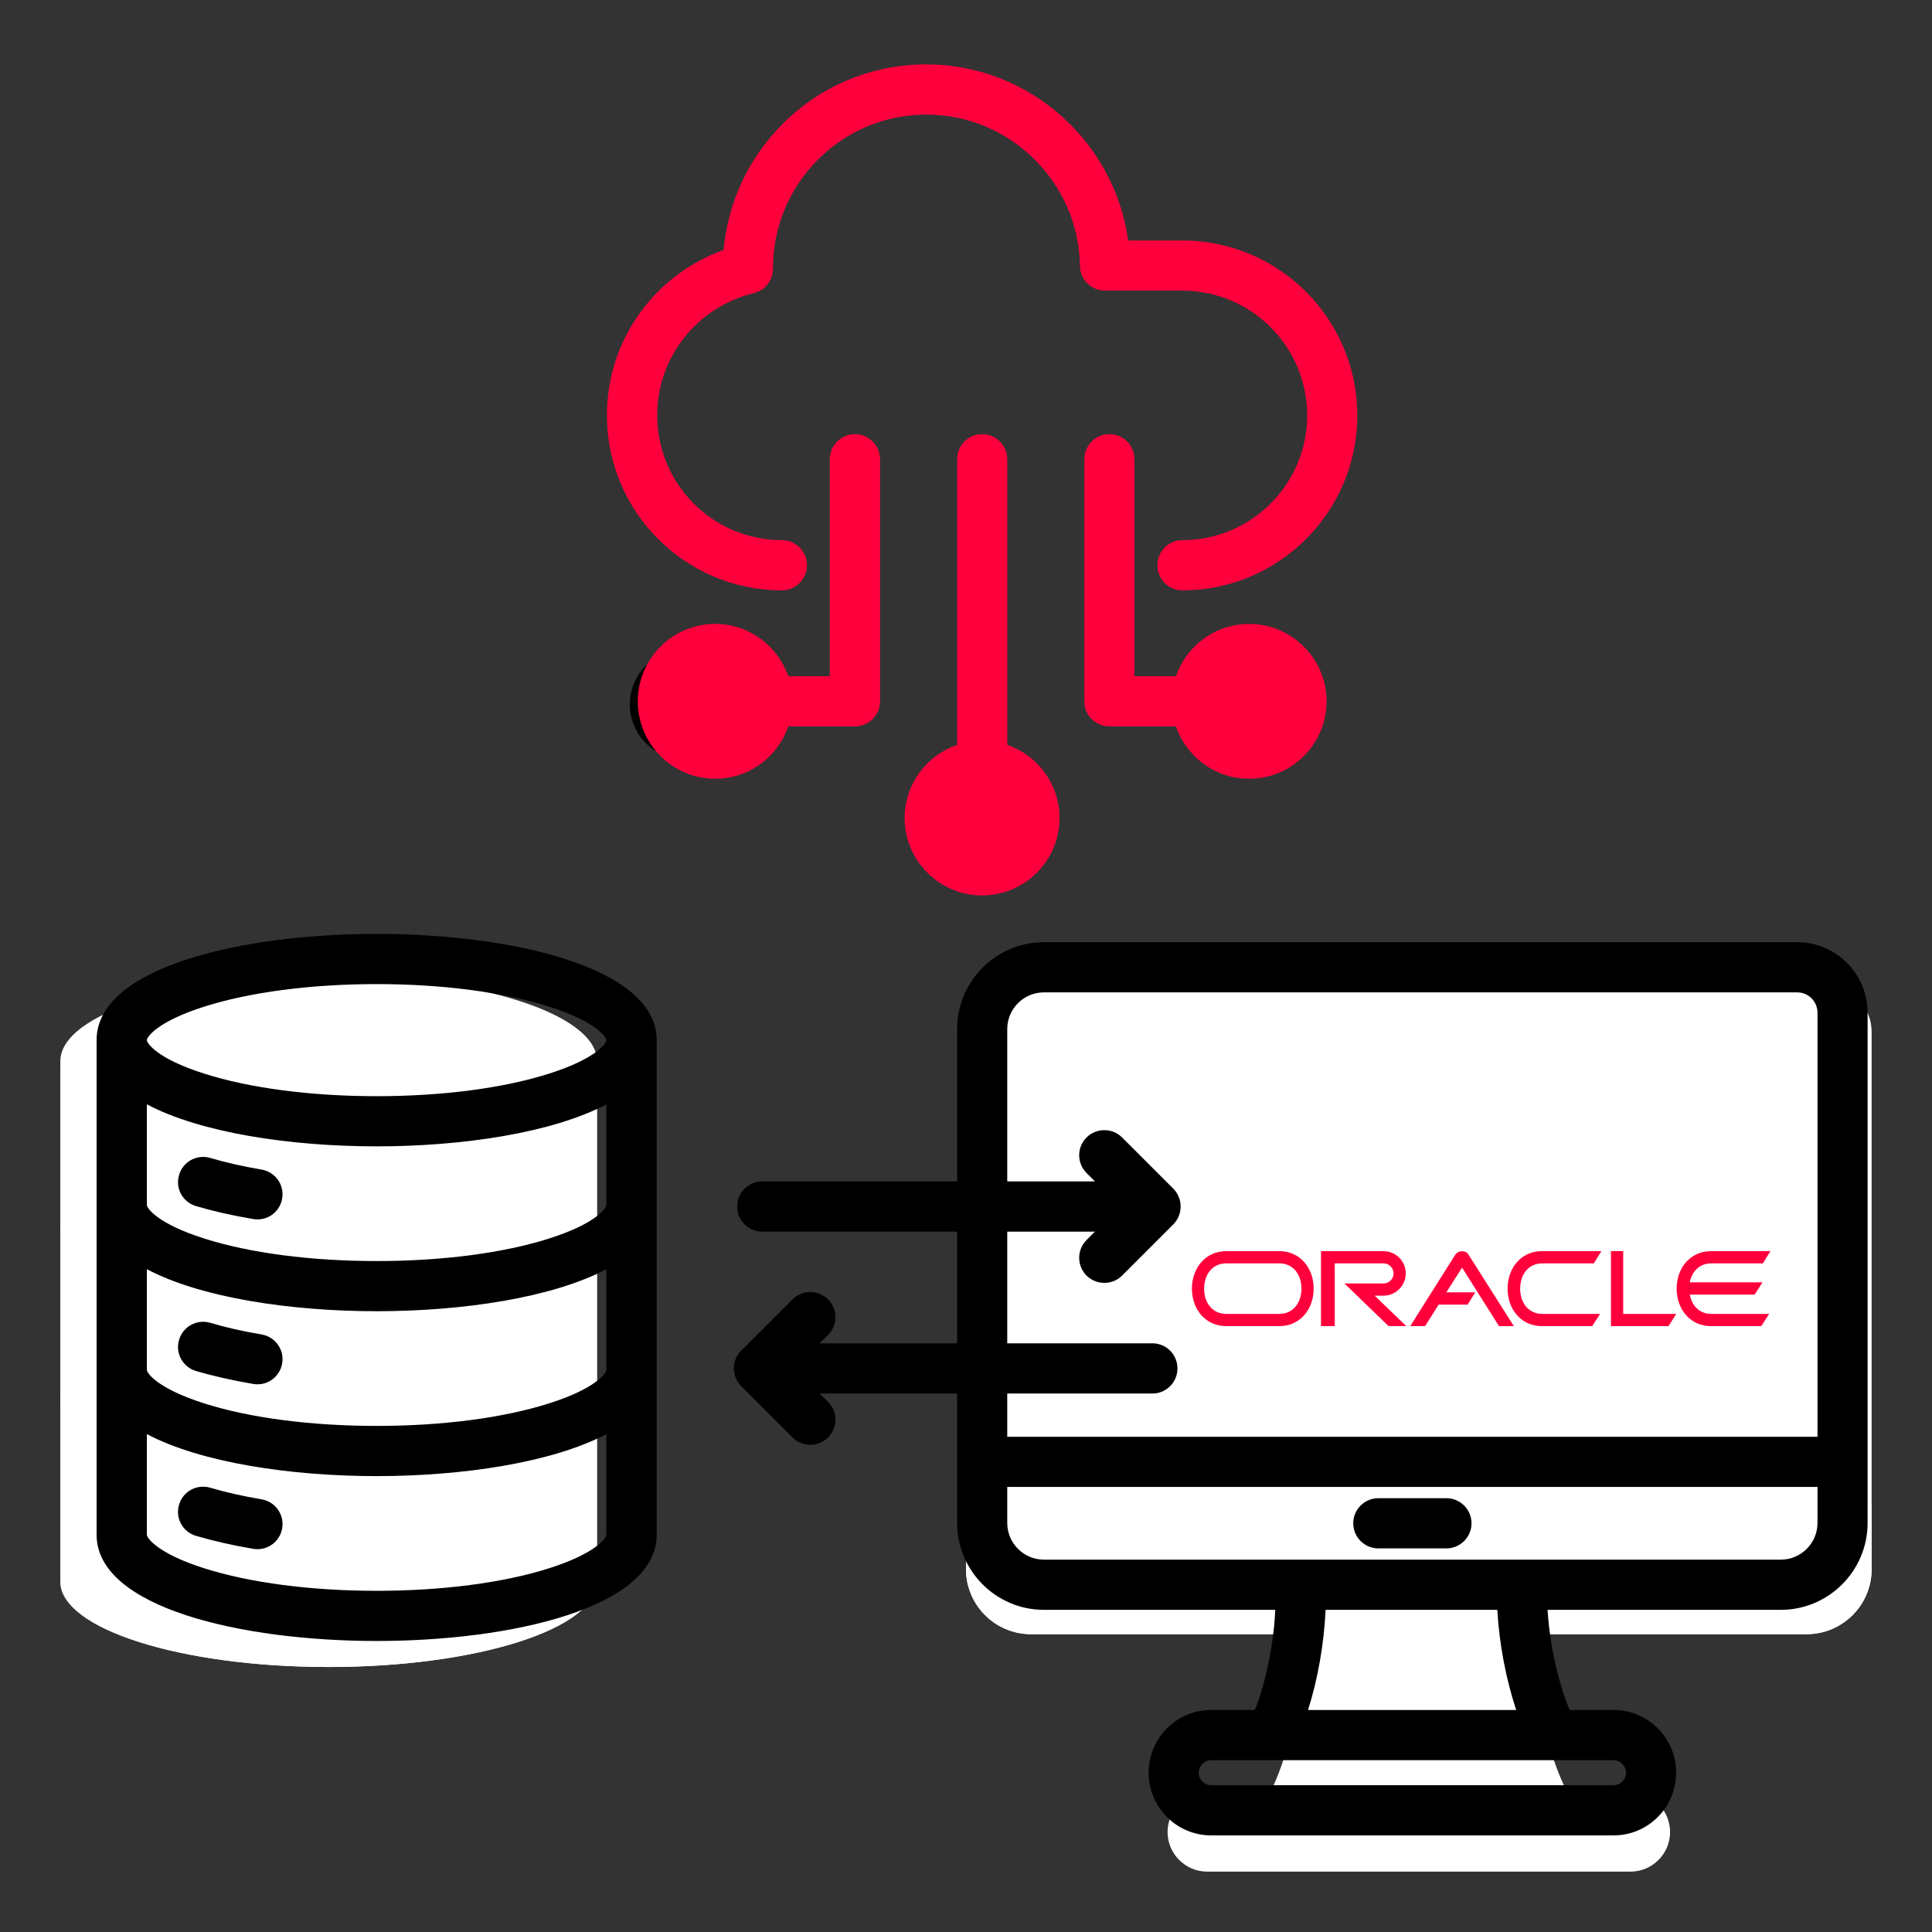
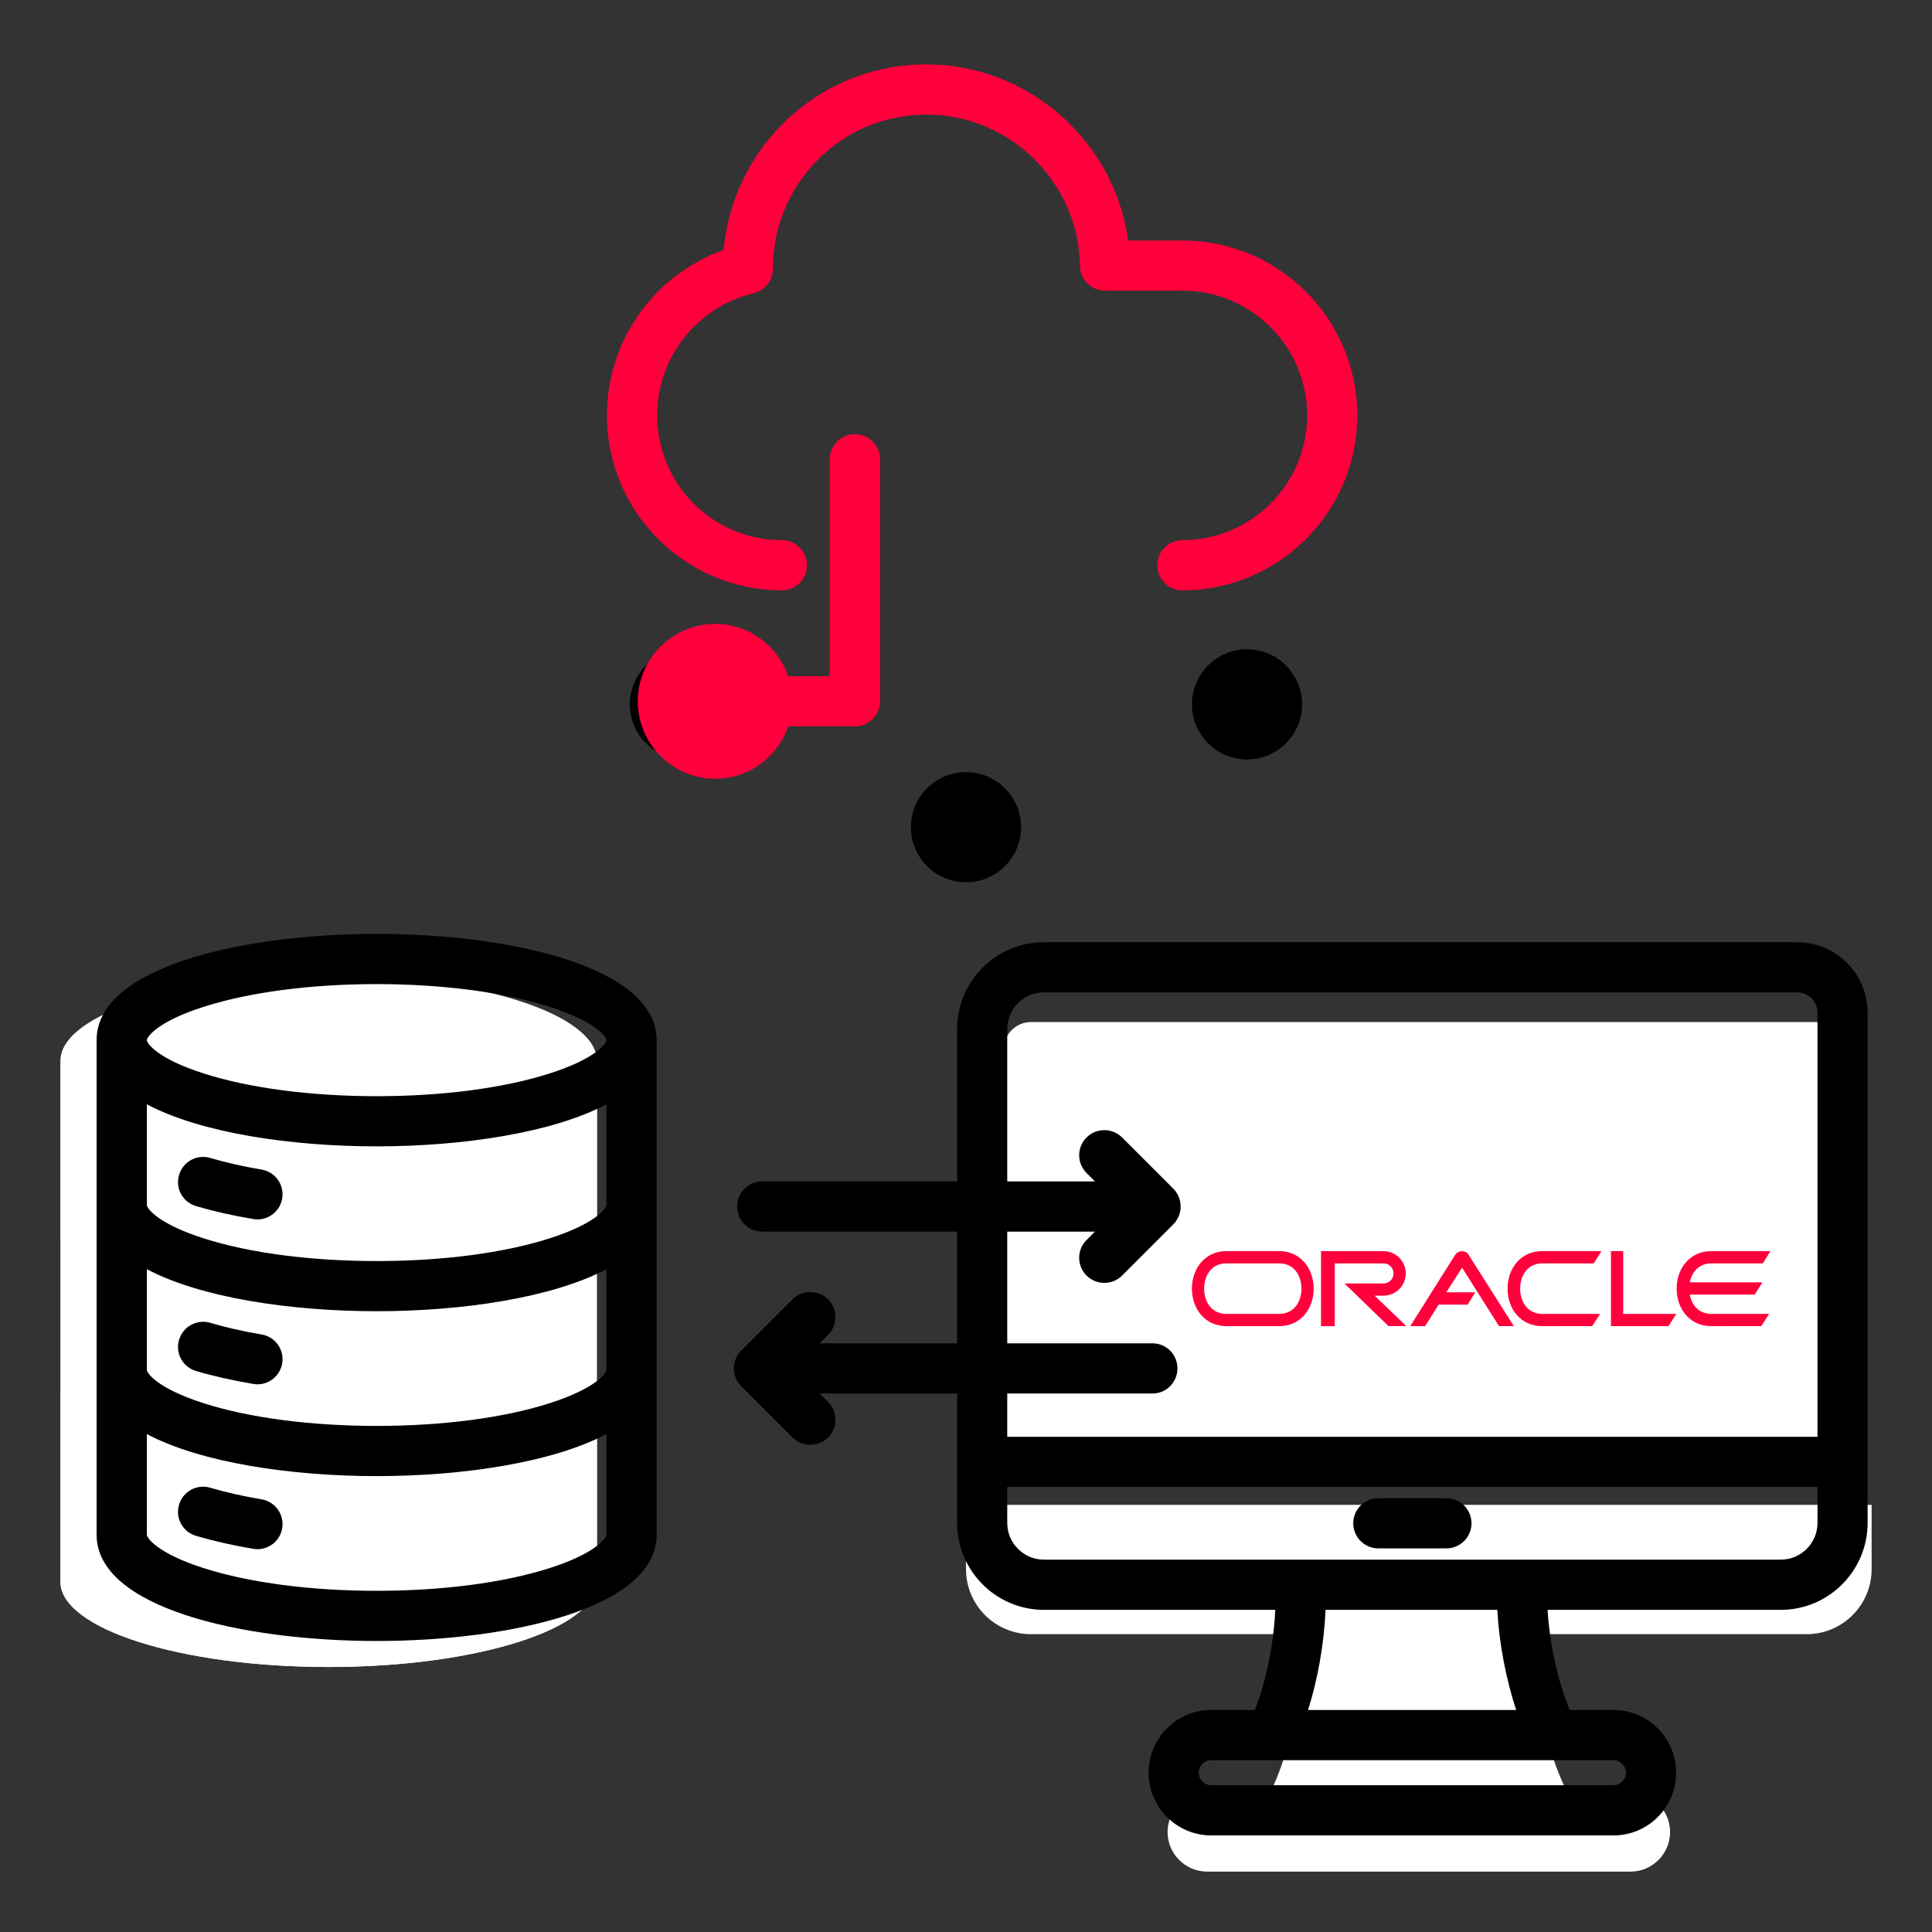
<svg xmlns="http://www.w3.org/2000/svg" width="60" height="60" viewBox="0 0 60 60" fill="none">
  <rect x="0" y="0" width="60" height="60" fill="#333333" stroke="none" />
  <path fill-rule="evenodd" clip-rule="evenodd" d="M48.909 56.044H39.216C39.989 54.949 40.631 52.128 40.353 49.952H47.703C47.426 52.128 48.136 54.949 48.909 56.044Z" fill="white" />
  <path fill-rule="evenodd" clip-rule="evenodd" d="M37.489 55.667H50.637C51.313 55.667 51.866 56.22 51.866 56.896C51.866 57.572 51.313 58.125 50.637 58.125H37.489C36.813 58.125 36.26 57.572 36.26 56.896C36.26 56.22 36.813 55.667 37.489 55.667Z" fill="white" />
-   <path fill-rule="evenodd" clip-rule="evenodd" d="M56.642 30.568C57.461 30.568 58.125 31.233 58.125 32.052V48.732C58.125 49.847 57.221 50.751 56.106 50.751H32.019C30.904 50.751 30 49.847 30 48.732V32.587C30 31.472 30.904 30.569 32.019 30.569L56.642 30.568Z" fill="white" />
  <path fill-rule="evenodd" clip-rule="evenodd" d="M31.172 45.563H56.953C56.953 41.059 56.953 36.556 56.953 32.052C56.953 31.88 56.814 31.74 56.642 31.74H32.019C31.551 31.74 31.172 32.119 31.172 32.587V45.563Z" fill="white" />
  <path fill-rule="evenodd" clip-rule="evenodd" d="M58.125 46.735V48.732C58.125 49.847 57.221 50.751 56.106 50.751H32.019C30.904 50.751 30 49.847 30 48.732V46.735H58.125Z" fill="white" />
  <path fill-rule="evenodd" clip-rule="evenodd" d="M29.999 23.979C29.055 23.979 28.289 24.744 28.289 25.689C28.289 26.634 29.055 27.399 29.999 27.399C30.944 27.399 31.71 26.634 31.71 25.689C31.71 24.744 30.944 23.979 29.999 23.979Z" fill="black" />
  <path fill-rule="evenodd" clip-rule="evenodd" d="M38.727 20.164C37.782 20.164 37.017 20.93 37.017 21.875C37.017 22.819 37.782 23.585 38.727 23.585C39.672 23.585 40.437 22.819 40.437 21.875C40.437 20.93 39.672 20.164 38.727 20.164Z" fill="black" />
  <path fill-rule="evenodd" clip-rule="evenodd" d="M21.272 20.164C20.327 20.164 19.561 20.93 19.561 21.875C19.561 22.819 20.327 23.585 21.272 23.585C22.217 23.585 22.983 22.819 22.983 21.875C22.982 20.93 22.216 20.164 21.272 20.164Z" fill="black" />
  <path fill-rule="evenodd" clip-rule="evenodd" d="M18.539 32.95V49.118C18.539 50.583 14.809 51.77 10.207 51.77C5.605 51.77 1.875 50.583 1.875 49.118V32.95C1.875 31.486 5.605 30.298 10.207 30.298C14.809 30.298 18.539 31.486 18.539 32.95Z" fill="white" />
  <path fill-rule="evenodd" clip-rule="evenodd" d="M18.539 49.118C18.539 50.583 14.809 51.77 10.207 51.77C5.605 51.77 1.875 50.583 1.875 49.118C1.875 47.113 1.875 45.108 1.875 43.103C1.875 44.568 5.605 45.755 10.207 45.755C14.809 45.755 18.539 44.568 18.539 43.103V49.118Z" fill="white" />
-   <path fill-rule="evenodd" clip-rule="evenodd" d="M18.539 43.729C18.539 45.194 14.809 46.381 10.207 46.381C5.605 46.381 1.875 45.194 1.875 43.729C1.875 41.724 1.875 39.719 1.875 37.713C1.875 39.178 5.605 40.365 10.207 40.365C14.809 40.365 18.539 39.178 18.539 37.713V43.729Z" fill="white" />
  <path fill-rule="evenodd" clip-rule="evenodd" d="M18.539 38.34C18.539 39.804 14.809 40.992 10.207 40.992C5.605 40.992 1.875 39.804 1.875 38.34V32.95C1.875 34.415 5.605 35.602 10.207 35.602C14.809 35.602 18.539 34.415 18.539 32.95V38.34Z" fill="white" />
  <path fill-rule="evenodd" clip-rule="evenodd" d="M8.763 37.22C8.7 37.601 8.37 37.87 7.998 37.87C7.956 37.87 7.909 37.867 7.867 37.859C7.223 37.751 6.626 37.615 6.086 37.456C5.672 37.333 5.436 36.9 5.562 36.487C5.682 36.074 6.117 35.839 6.531 35.961C7.008 36.103 7.542 36.224 8.124 36.322C8.548 36.394 8.836 36.796 8.763 37.22ZM8.763 42.34C8.7 42.721 8.37 42.991 7.998 42.991C7.956 42.991 7.909 42.987 7.867 42.98C7.223 42.871 6.626 42.736 6.086 42.577C5.672 42.454 5.436 42.021 5.562 41.608C5.682 41.195 6.117 40.96 6.531 41.081C7.008 41.224 7.542 41.345 8.124 41.443C8.548 41.514 8.836 41.916 8.763 42.34ZM8.763 47.461C8.7 47.842 8.37 48.111 7.998 48.111C7.956 48.111 7.909 48.108 7.867 48.1C7.223 47.992 6.626 47.856 6.086 47.697C5.672 47.574 5.436 47.141 5.562 46.728C5.682 46.315 6.117 46.08 6.531 46.203C7.008 46.344 7.542 46.465 8.124 46.563C8.548 46.635 8.836 47.037 8.763 47.461ZM17.056 33.341C15.637 33.794 13.735 34.043 11.697 34.043C9.659 34.043 7.757 33.794 6.337 33.341C4.876 32.877 4.561 32.397 4.561 32.302C4.561 32.209 4.876 31.728 6.337 31.264C7.757 30.812 9.659 30.562 11.697 30.562C13.735 30.562 15.637 30.812 17.056 31.264C18.518 31.728 18.832 32.209 18.832 32.302C18.832 32.397 18.518 32.877 17.056 33.341ZM17.056 38.462C18.518 37.997 18.832 37.517 18.832 37.423V34.296C17.151 35.184 14.358 35.601 11.697 35.601C9.03 35.601 6.238 35.184 4.561 34.296V37.423C4.561 37.517 4.876 37.997 6.337 38.462C7.757 38.915 9.659 39.163 11.697 39.163C13.735 39.163 15.637 38.915 17.056 38.462ZM17.056 43.582C18.518 43.117 18.832 42.638 18.832 42.543V39.416C17.151 40.304 14.358 40.721 11.697 40.721C9.03 40.721 6.238 40.304 4.561 39.416V42.543C4.561 42.638 4.876 43.117 6.337 43.582C7.757 44.035 9.659 44.283 11.697 44.283C13.735 44.283 15.637 44.035 17.056 43.582ZM17.056 48.703C18.518 48.238 18.832 47.758 18.832 47.663V44.537C17.151 45.424 14.358 45.842 11.697 45.842C9.03 45.842 6.238 45.424 4.561 44.537V47.663C4.561 47.758 4.876 48.238 6.337 48.703C7.757 49.155 9.659 49.404 11.697 49.404C13.735 49.404 15.637 49.155 17.056 48.703ZM11.697 29.003C7.511 29.003 3 30.036 3 32.302V47.663C3 49.93 7.511 50.962 11.697 50.962C15.883 50.962 20.394 49.93 20.394 47.663V32.302C20.394 30.036 15.883 29.003 11.697 29.003ZM45.699 47.307C45.699 47.738 45.347 48.087 44.918 48.087H42.807C42.377 48.087 42.026 47.738 42.026 47.307C42.026 46.876 42.377 46.528 42.807 46.528H44.918C45.347 46.528 45.699 46.876 45.699 47.307ZM55.307 48.436C55.931 48.436 56.444 47.925 56.444 47.297V46.178H31.281V47.297C31.281 47.925 31.794 48.436 32.417 48.436L55.307 48.436ZM47.087 53.105H40.622C40.921 52.169 41.12 51.054 41.167 49.995H46.5C46.558 51.045 46.773 52.16 47.087 53.105ZM50.498 55.053C50.498 55.263 50.319 55.441 50.11 55.441H37.615C37.405 55.441 37.227 55.263 37.227 55.053C37.227 54.842 37.405 54.664 37.615 54.664H50.11C50.319 54.664 50.498 54.842 50.498 55.053ZM35.791 41.718H31.281V38.249H34.005L33.743 38.511C33.439 38.814 33.439 39.309 33.743 39.613C33.895 39.765 34.099 39.841 34.298 39.841C34.498 39.841 34.697 39.765 34.849 39.613L36.441 38.021C36.583 37.875 36.666 37.676 36.666 37.469C36.666 37.262 36.583 37.064 36.441 36.918L34.849 35.326C34.545 35.022 34.047 35.022 33.743 35.326C33.439 35.63 33.439 36.123 33.743 36.428L34.005 36.69H31.281V31.958C31.281 31.331 31.794 30.819 32.418 30.819H55.815C56.161 30.819 56.444 31.102 56.444 31.45V44.62H31.281V43.277H35.791C36.221 43.277 36.567 42.927 36.567 42.497C36.567 42.067 36.221 41.718 35.791 41.718ZM55.815 29.261H32.417C30.935 29.261 29.725 30.471 29.725 31.958V36.69H23.668C23.239 36.69 22.893 37.038 22.893 37.469C22.893 37.9 23.239 38.249 23.668 38.249H29.725V41.718H25.455L25.717 41.456C26.021 41.151 26.021 40.658 25.717 40.354C25.413 40.049 24.915 40.049 24.611 40.354L23.018 41.946C22.715 42.25 22.715 42.743 23.018 43.048L24.611 44.641C24.763 44.792 24.962 44.869 25.161 44.869C25.366 44.869 25.565 44.792 25.717 44.641C26.021 44.335 26.021 43.842 25.717 43.538L25.455 43.276H29.725V47.297C29.725 48.784 30.935 49.995 32.417 49.995H39.605C39.548 51.177 39.281 52.328 38.971 53.105H37.615C36.541 53.105 35.671 53.979 35.671 55.053C35.671 56.126 36.541 57 37.615 57H50.11C51.184 57 52.054 56.126 52.054 55.053C52.054 53.979 51.184 53.105 50.11 53.105H48.748C48.417 52.318 48.135 51.164 48.061 49.995H55.307C56.79 49.995 58 48.784 58 47.297V31.45C58 30.242 57.02 29.261 55.815 29.261Z" fill="black" />
  <path d="M26.55 22.559H24.48C24.155 23.504 23.265 24.185 22.212 24.185C20.886 24.185 19.807 23.106 19.807 21.78C19.807 20.454 20.886 19.376 22.212 19.376C23.265 19.376 24.156 20.057 24.48 21.001H25.769V14.263C25.769 13.833 26.12 13.483 26.55 13.483C26.979 13.483 27.331 13.833 27.331 14.263V21.78C27.331 22.211 26.979 22.559 26.55 22.559Z" fill="#FF003C" />
-   <path d="M33.675 14.263C33.675 13.833 34.02 13.483 34.456 13.483C34.885 13.483 35.231 13.833 35.231 14.263V21.001H36.52C36.844 20.057 37.74 19.377 38.793 19.377C40.119 19.377 41.198 20.454 41.198 21.78C41.198 23.106 40.119 24.185 38.793 24.185C37.74 24.185 36.844 23.504 36.52 22.559H34.456C34.021 22.559 33.675 22.211 33.675 21.78V14.263Z" fill="#FF003C" />
-   <path d="M29.725 14.263C29.725 13.833 30.07 13.483 30.5 13.483C30.935 13.483 31.281 13.833 31.281 14.263V23.132C32.224 23.457 32.905 24.352 32.905 25.404C32.905 26.73 31.826 27.809 30.5 27.809C29.174 27.809 28.095 26.73 28.095 25.404C28.095 24.352 28.776 23.457 29.725 23.132V14.263Z" fill="#FF003C" />
  <path d="M22.474 7.761C20.31 8.54 18.848 10.576 18.848 12.901C18.848 15.897 21.284 18.334 24.282 18.334C24.711 18.334 25.062 17.985 25.062 17.555C25.062 17.124 24.711 16.775 24.282 16.775C22.144 16.775 20.41 15.037 20.41 12.901C20.41 11.098 21.641 9.536 23.412 9.103C23.763 9.019 24.004 8.706 24.004 8.346C24.004 7.063 24.501 5.86 25.403 4.957C26.299 4.055 27.498 3.559 28.771 3.559C31.365 3.559 33.502 5.666 33.539 8.258C33.544 8.683 33.89 9.026 34.314 9.026H36.719C38.856 9.026 40.596 10.764 40.596 12.901C40.596 15.038 38.856 16.775 36.719 16.775C36.289 16.775 35.944 17.124 35.944 17.555C35.944 17.985 36.289 18.334 36.719 18.334C39.716 18.334 42.152 15.897 42.152 12.901C42.152 9.905 39.716 7.468 36.719 7.468H35.037C34.613 4.391 31.951 2 28.771 2C27.079 2 25.491 2.659 24.297 3.856C23.244 4.915 22.605 6.284 22.474 7.761Z" fill="#FF003C" />
  <path fill-rule="evenodd" clip-rule="evenodd" d="M50.41 38.855H50.03V41.184H51.817L52.059 40.804H50.41V38.855ZM45.192 38.97L43.797 41.184H44.258L44.679 40.516H45.579L45.815 40.135H44.916L45.406 39.368L46.553 41.184H47.014L45.607 38.965C45.521 38.82 45.29 38.82 45.192 38.97ZM47.897 39.235H49.497L49.733 38.855L47.885 38.855C47.242 38.855 46.819 39.377 46.819 40.02C46.819 40.663 47.242 41.184 47.885 41.184L49.448 41.182L49.693 40.804H47.897C47.463 40.804 47.21 40.453 47.21 40.02C47.21 39.586 47.463 39.235 47.897 39.235ZM39.731 38.855H38.082C37.439 38.855 37.016 39.377 37.016 40.02C37.016 40.663 37.439 41.184 38.082 41.184H39.731C40.374 41.184 40.797 40.663 40.797 40.02C40.797 39.377 40.374 38.855 39.731 38.855ZM39.731 40.804H38.082C37.648 40.804 37.395 40.453 37.395 40.02C37.395 39.586 37.648 39.235 38.082 39.235H39.731C40.164 39.235 40.418 39.586 40.418 40.02C40.418 40.453 40.164 40.804 39.731 40.804ZM52.478 40.204H54.493L54.736 39.824H52.478C52.544 39.486 52.782 39.235 53.147 39.235H54.747L54.983 38.855L53.136 38.856C52.493 38.856 52.07 39.377 52.07 40.02C52.07 40.663 52.493 41.184 53.136 41.184L54.699 41.182L54.943 40.805H53.147C52.777 40.804 52.54 40.549 52.478 40.204ZM42.966 40.238C43.347 40.238 43.657 39.928 43.657 39.547C43.657 39.165 43.347 38.856 42.966 38.856L41.025 38.855V41.184H41.452V39.235H42.966C43.138 39.235 43.278 39.375 43.278 39.547C43.278 39.719 43.138 39.859 42.966 39.859H41.752L43.121 41.182H43.672L42.692 40.239L42.966 40.238Z" fill="#FF003C" />
</svg>